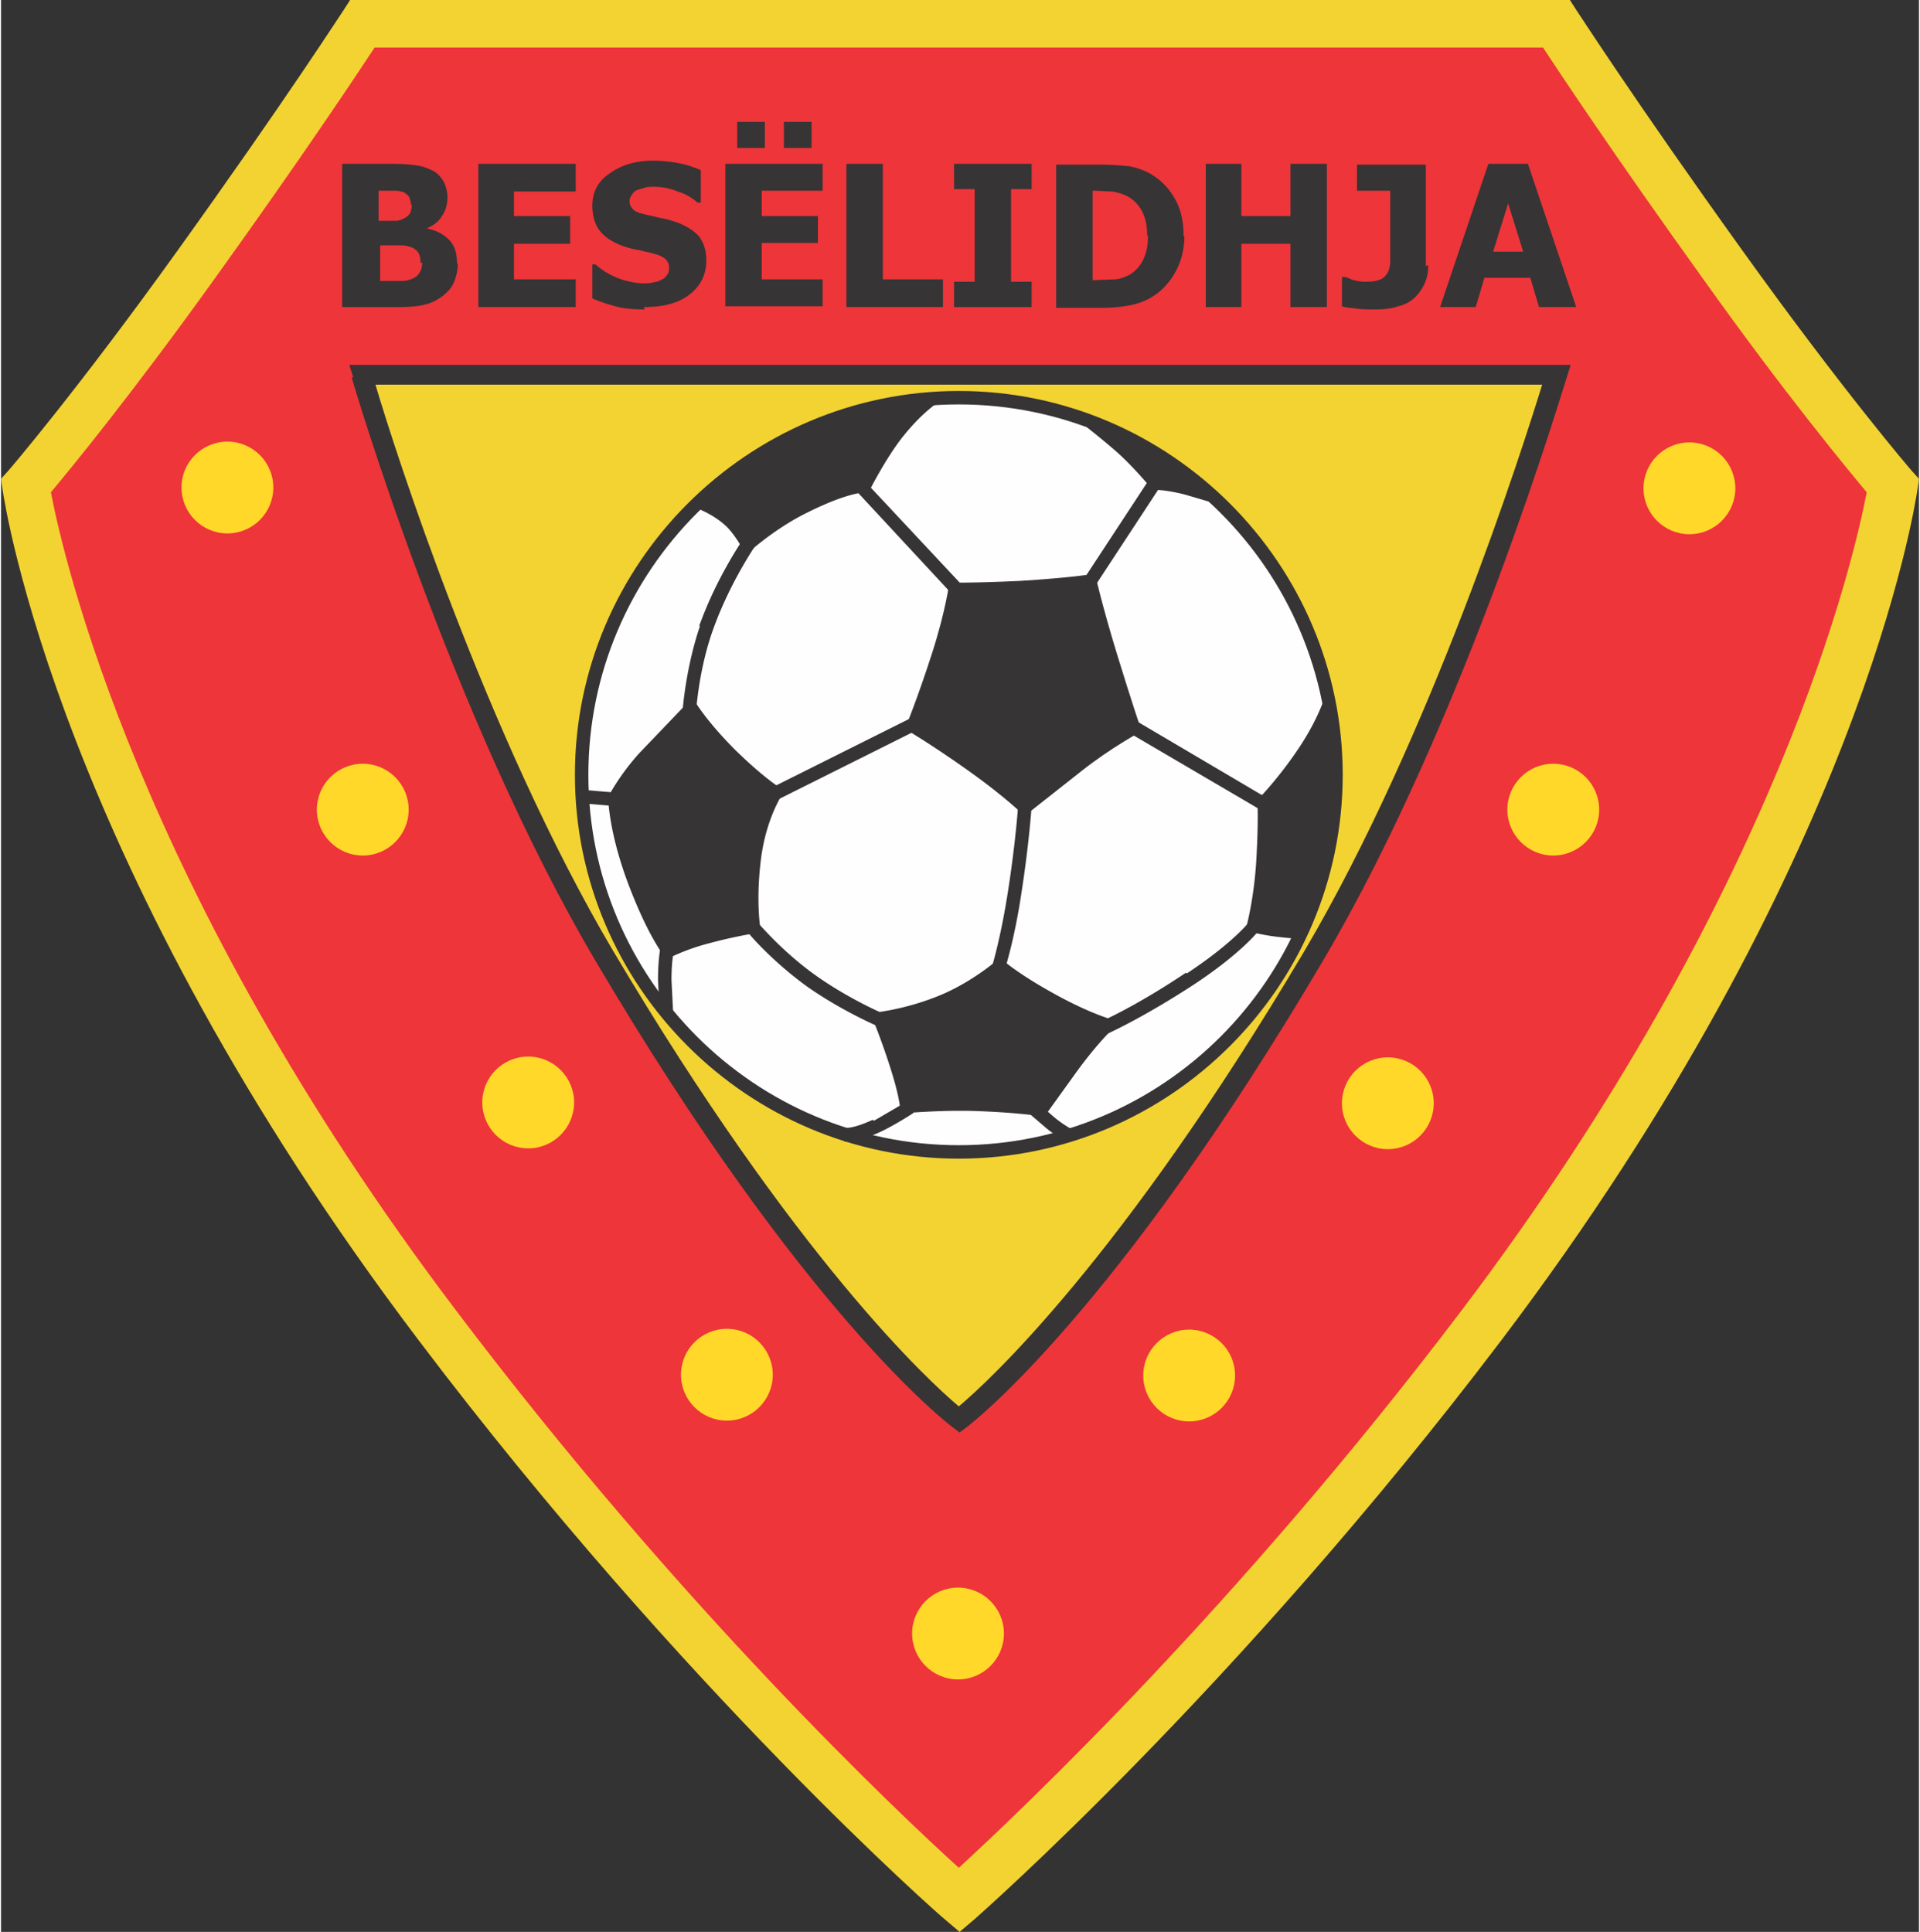
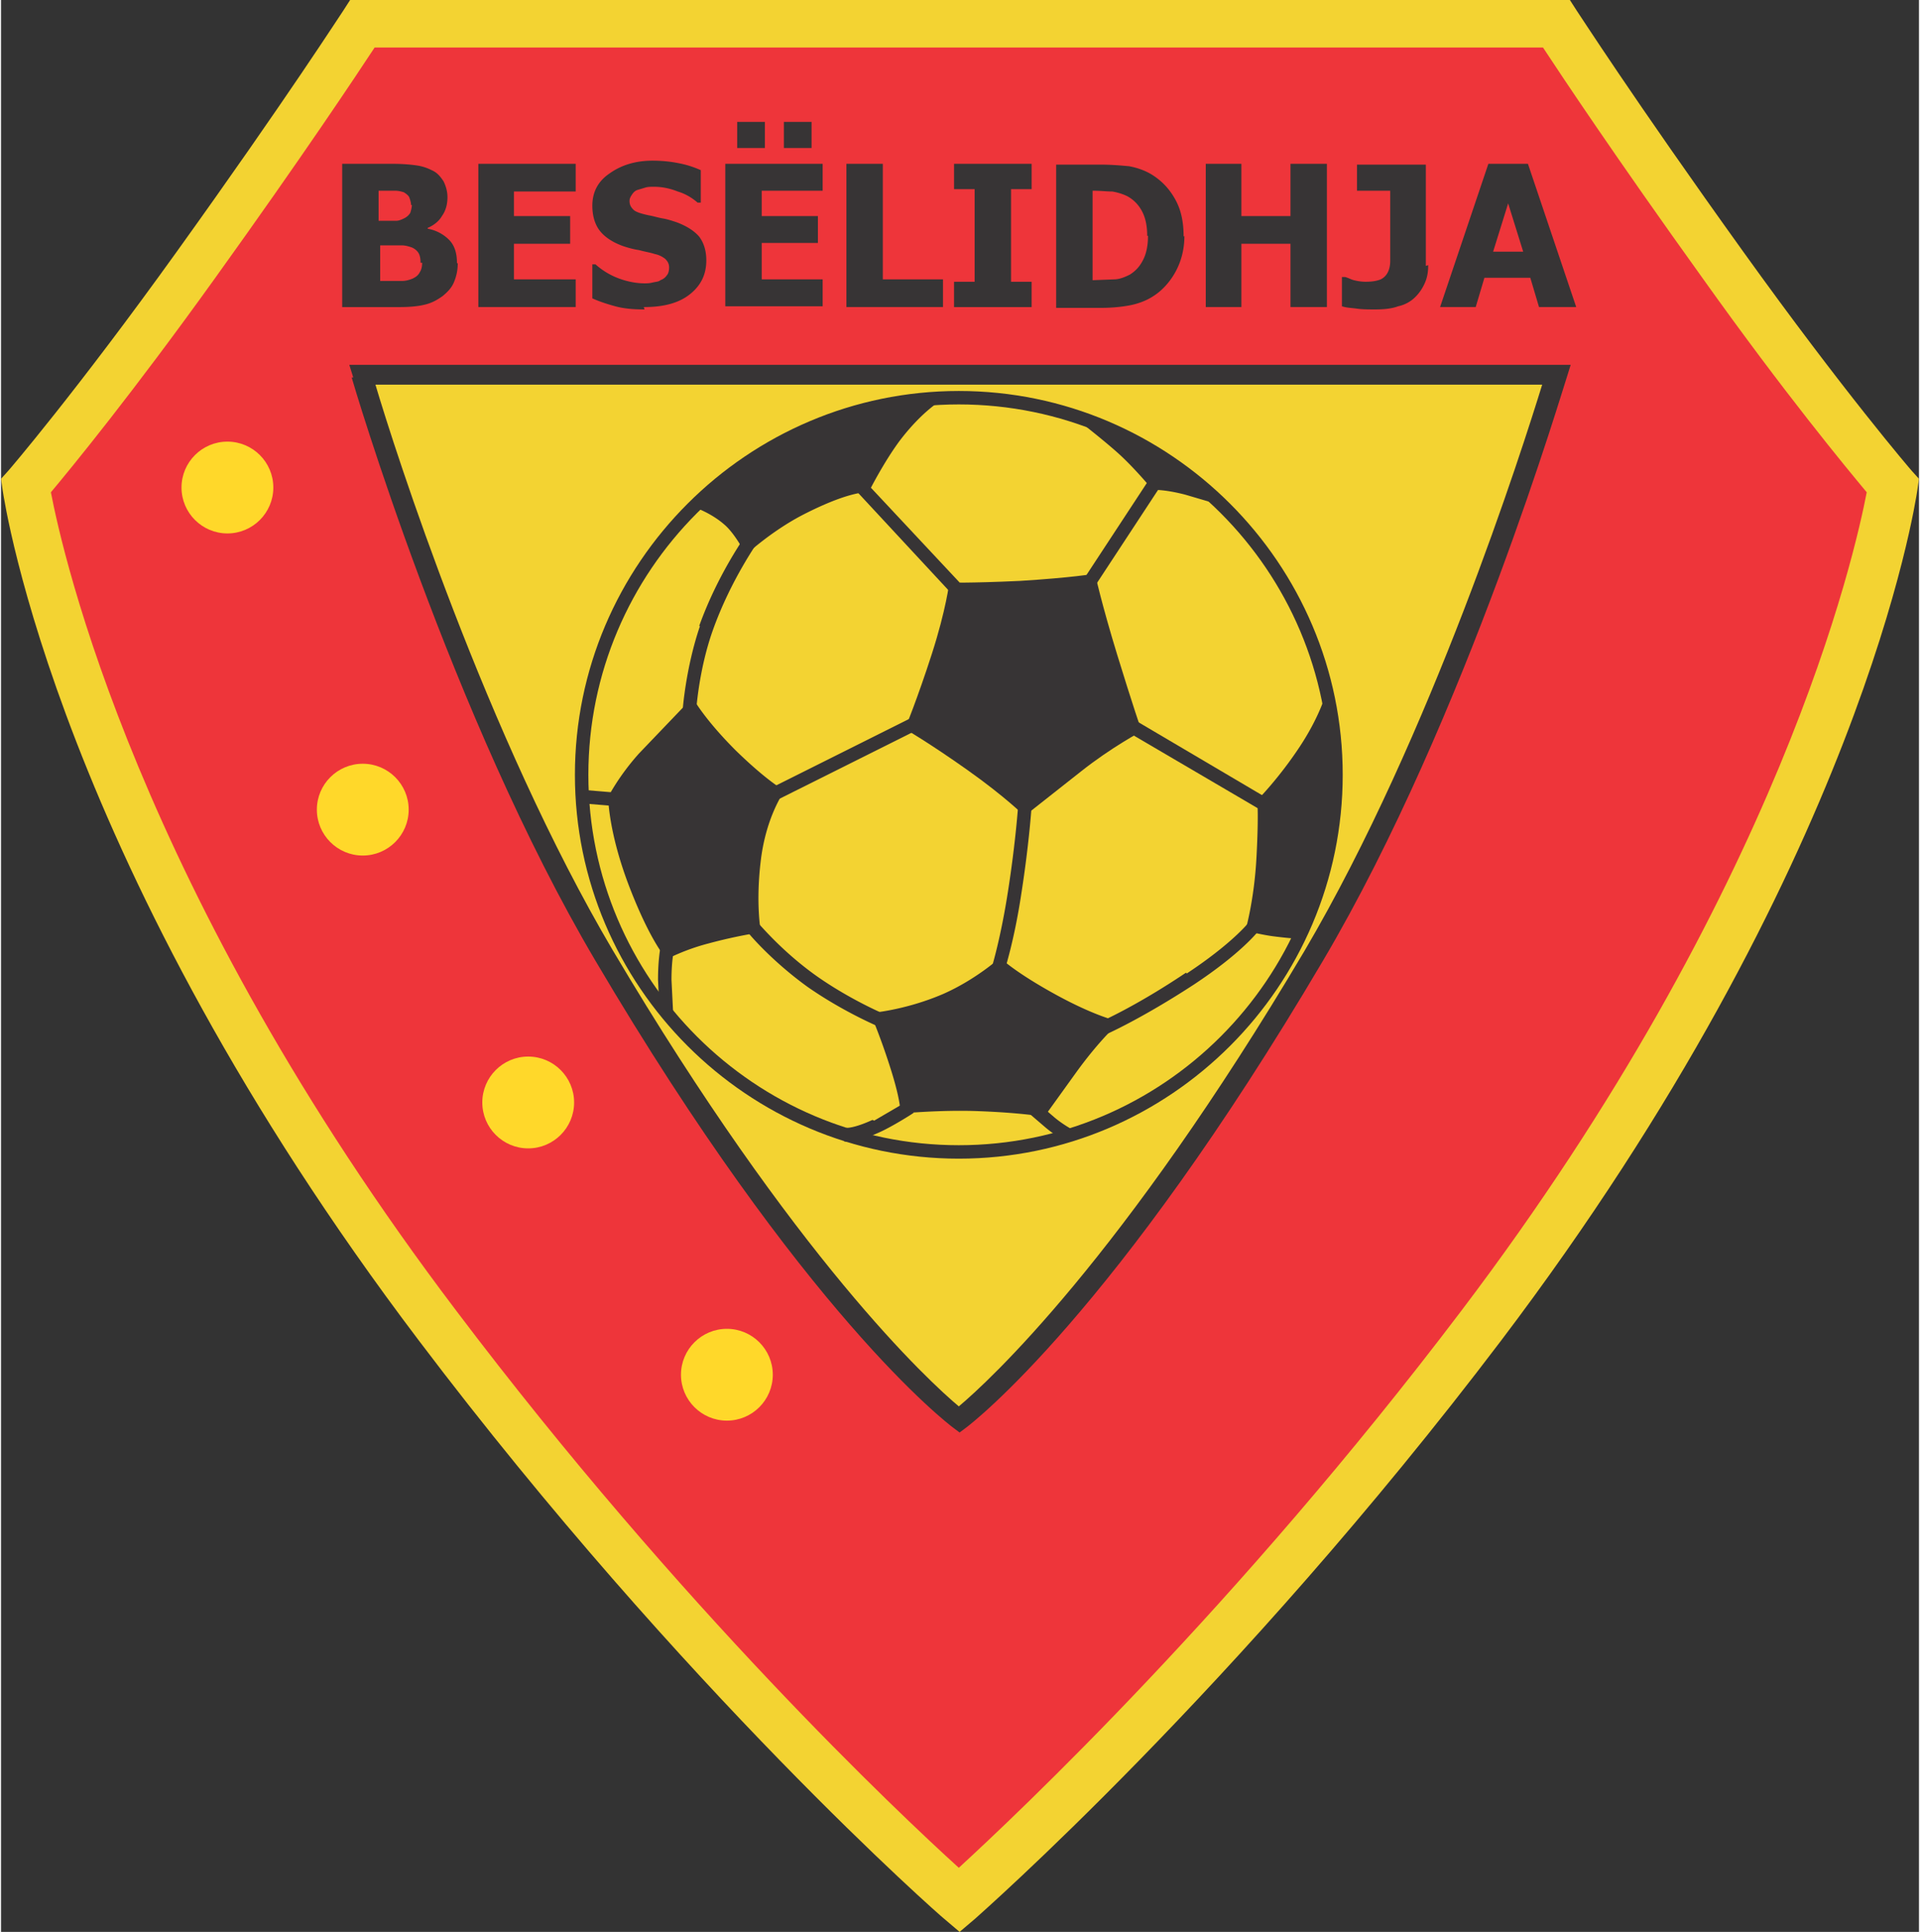
<svg xmlns="http://www.w3.org/2000/svg" xmlns:xlink="http://www.w3.org/1999/xlink" width="315" height="317" viewBox="0 0 397.05 400">
  <rect x="0" y="0" width="397.05" height="400" fill="#333333" stroke="none" />
  <path d="M198.279 393.609s52.765-46.047 107.988-118.967c74.559-98.484 85.211-173.863 85.211-173.863s-14.093-16.223-35.231-45.719C332.978 22.614 321.835 5.08 321.835 5.08H74.723S63.416 22.614 40.311 55.059C19.172 84.555 5.08 100.778 5.08 100.778s10.487 75.379 85.211 173.863c55.223 72.921 107.988 118.967 107.988 118.967z" fill="#ee353a" />
  <path d="M74.887 0h-2.622L70.79 2.294c-.164.164-11.471 17.862-34.412 49.816C15.567 81.114 1.639 97.337 1.475 97.501L0 99.14l.328 2.294c.492 3.113 11.635 77.673 86.194 176.157 54.895 72.593 108.152 119.295 108.644 119.623l3.277 2.786 3.277-2.786c.492-.492 53.912-47.194 108.808-119.623 74.559-98.484 85.702-173.044 86.194-176.157l.328-2.294-1.475-1.639c-.164-.164-14.093-16.387-34.904-45.391-22.941-31.954-34.248-49.652-34.412-49.816L324.784 0H75.051zm244.326 9.832c3.769 5.735 14.748 22.286 33.101 47.849 17.042 23.925 29.824 39.328 33.92 44.244-2.458 12.782-17.862 82.261-83.9 169.438-46.538 61.45-91.929 104.219-104.056 115.362-12.29-11.143-57.517-53.748-104.056-115.362-66.038-87.177-81.442-156.657-83.9-169.438 4.261-5.08 16.878-20.483 33.92-44.244C62.597 32.118 73.576 15.567 77.345 9.832h241.704zM198.279 293.814s-29.988-22.614-73.412-96.026C94.879 146.989 74.723 77.509 74.723 77.509h247.275s-20.156 69.48-50.143 120.278c-43.425 73.576-73.412 96.026-73.412 96.026z" fill="#f3d332" />
  <path d="M72.593 78.165c.164.655 20.647 70.299 50.471 120.77 43.097 73.085 72.757 95.698 74.068 96.682l1.311.983 1.311-.983c1.311-.983 30.807-23.597 73.904-96.682 29.824-50.471 50.143-120.115 50.471-120.77l.819-2.622H72.101l.819 2.622zm54.076 118.64C100.45 152.396 81.442 92.913 77.509 79.639h241.54c-4.097 13.273-22.941 72.593-49.16 117.165-37.853 63.908-65.547 89.308-71.61 94.387-6.063-5.08-33.757-30.479-71.61-94.387z" fill="#373435" />
-   <path d="M198.279 238.426c-43.097 0-78.165-35.068-78.165-78.165 0-42.933 35.068-78.001 78.165-78.001 42.933 0 78.001 35.068 78.001 78.001 0 43.097-35.068 78.165-78.001 78.165z" fill="#fefefe" />
  <g fill="#373435">
    <path d="M118.804 160.426c0 43.752 35.723 79.475 79.475 79.475s79.475-35.723 79.475-79.475-35.723-79.475-79.475-79.475-79.475 35.723-79.475 79.475zm2.786 0c0-42.278 34.412-76.69 76.69-76.69s76.69 34.412 76.69 76.69-34.412 76.69-76.69 76.69-76.69-34.412-76.69-76.69zm104.874-41.622s-4.916.819-15.567 1.475c-10.651.492-14.584.328-14.584.328s-.655 5.571-3.605 14.748-5.571 15.567-5.571 15.567 5.08 2.95 12.945 8.521 11.798 9.504 11.798 9.504l11.635-9.177c6.391-5.08 12.618-8.357 12.618-8.357s-1.966-5.735-5.08-15.895-4.588-16.714-4.588-16.714z" />
    <path d="M238.426 101.434s2.294-.164 6.719.983l8.357 2.458s-5.899-5.735-13.273-10.651-19.172-8.685-19.172-8.685 7.702 5.899 10.979 9.013 6.227 6.719 6.227 6.719zm-42.441-19.337s-4.424 1.966-9.832 9.013c-3.441 4.588-6.555 10.815-6.555 10.815s-3.605-.492-13.765 4.752c-6.555 3.441-11.635 8.193-11.635 8.193s-2.13-4.261-4.424-6.227c-2.786-2.458-6.227-3.605-6.227-3.605s8.685-9.34 23.269-15.895c14.584-6.391 29.168-7.046 29.168-7.046zm78.492 60.795s-1.147 4.916-5.571 11.635-8.849 11.143-8.849 11.143.328 2.95-.164 11.962-2.294 15.076-2.294 15.076 3.277.819 5.735 1.147a88.38 88.38 0 0 0 4.752.492s5.899-8.685 7.538-24.416c1.966-18.025-.983-27.366-.983-27.366zm-67.841 55.551s-4.916 4.424-11.635 7.374c-8.029 3.441-15.076 3.933-15.076 3.933s2.13 4.752 4.424 12.126c2.13 6.882 1.803 8.685 1.803 8.685s8.521-.819 16.387-.492c8.685.328 13.437 1.147 13.437 1.147l6.719-9.34c5.244-7.21 9.013-10.324 9.013-10.324s-4.588-.819-13.273-5.571-11.635-7.702-11.635-7.702zm-63.58-53.912l-10.979 11.471c-4.261 4.752-6.391 9.013-6.391 9.013s0 7.21 4.424 18.681 7.702 14.912 7.702 14.912 3.605-1.966 8.685-3.277c6.063-1.639 10.815-2.294 10.815-2.294s-1.147-5.899 0-15.076 4.916-14.256 4.916-14.256-3.441-1.803-10.16-8.357c-6.555-6.555-8.849-10.815-8.849-10.815z" />
    <path d="M144.695 129.619c-2.95 8.685-3.605 17.37-3.605 17.862l2.786.164c0-.164.492-8.685 3.441-17.042 3.769-10.651 9.504-18.517 9.504-18.681l-2.294-1.639c-.164.328-6.063 8.357-9.996 19.336zm43.424 19.172l-30.152 15.076 1.311 2.458 30.152-15.076zm20.32 35.887c-1.475 9.504-3.277 15.403-3.277 15.403l2.622.819c0-.164 1.966-6.063 3.441-15.895 1.639-10.487 2.13-18.189 2.13-18.189l-2.786-.164s-.492 7.538-2.13 18.025zm-54.076 8.03c.164.328 4.916 6.063 12.618 11.635 7.046 4.916 13.929 7.866 14.256 8.029l1.147-2.622s-6.882-2.95-13.601-7.702c-7.374-5.244-11.962-10.979-12.126-10.979l-2.13 1.803zm-18.353 10.159l.328 6.719 2.786-.164-.328-6.555c0-3.933.492-6.063.492-6.063l-2.786-.655c0 .164-.492 2.458-.492 6.719zm-15.568-39.328l-.328 2.786 6.063.492.164-2.786zm124.867 37.854c-10.487 7.046-17.698 10.16-17.698 10.16l1.147 2.622c.328-.164 7.374-3.277 18.189-10.324 9.668-6.391 13.109-10.815 13.273-10.979l-2.13-1.639s-3.441 4.261-12.618 10.324zm-32.446 29.168l3.441 2.95a25.18 25.18 0 0 0 4.424 2.95l1.311-2.458s-1.966-.983-3.933-2.622l-3.441-2.95-1.803 2.13zm-32.445 1.311c-3.933 1.803-5.408 1.639-5.408 1.639l-.492 2.786c.492.164 2.458.328 7.21-1.803 2.622-1.147 7.046-3.933 7.21-4.097l-1.475-2.294-6.719 3.933zm54.895-82.425l-1.475 2.458 26.546 15.567 1.311-2.458zm2.458-50.307l-13.765 20.975 2.294 1.475 13.765-20.975zm-58.337 1.147l-1.966 1.803 19.009 20.483 1.966-1.966z" />
  </g>
  <g fill="#ffd82a">
    <use xlink:href="#B" />
    <use xlink:href="#B" x="-28.185" y="66.53" />
    <use xlink:href="#B" x="-62.433" y="127.325" />
    <use xlink:href="#B" x="-103.564" y="183.695" />
    <use xlink:href="#B" x="-151.413" y="237.116" />
    <use xlink:href="#C" />
    <use xlink:href="#C" x="28.021" y="66.694" />
    <use xlink:href="#C" x="62.269" y="127.325" />
    <use xlink:href="#C" x="103.4" y="183.695" />
  </g>
  <path d="M94.551 54.568a9.9 9.9 0 0 1-.819 3.933c-.492 1.147-1.311 1.966-2.294 2.786-1.147.819-2.294 1.475-3.769 1.803-1.311.328-3.113.492-5.08.492H70.627V33.92h10.487c2.13 0 3.769.164 4.916.328a9.9 9.9 0 0 1 3.113.983c1.147.492 1.803 1.311 2.458 2.294.492.983.819 2.13.819 3.277 0 1.475-.328 2.786-1.147 3.933-.655 1.147-1.803 1.966-2.95 2.458v.164a8.23 8.23 0 0 1 4.424 2.294c1.147 1.147 1.639 2.786 1.639 4.752zm-9.668-12.126c0-.492-.164-.983-.328-1.475s-.655-.819-1.147-1.147c-.492-.164-1.147-.328-1.803-.328h-2.95-.492v6.227h.983 2.622c.492 0 .983-.164 1.639-.492a3.03 3.03 0 0 0 1.311-1.147c.164-.492.328-1.147.328-1.639zm1.966 11.962c0-.983-.164-1.639-.492-2.13a3.01 3.01 0 0 0-1.639-1.147c-.492-.164-1.147-.328-1.803-.328h-3.113-1.311v7.374h.328 4.097c.819 0 1.475-.164 2.294-.492.655-.328 1.147-.655 1.475-1.311.328-.492.492-1.147.492-1.966zm32.118 9.176H98.812V33.92h20.156v5.735h-12.782v5.08h11.635v5.735h-11.635v7.374h12.782zm14.257.492c-2.294 0-4.261-.164-6.063-.655s-3.277-.983-4.752-1.639v-7.046h.655a15.13 15.13 0 0 0 4.916 2.95c1.803.655 3.605.983 5.244.983.492 0 .983 0 1.639-.164s1.311-.164 1.639-.492c.492-.164.983-.492 1.311-.983.328-.328.492-.983.492-1.639 0-.819-.328-1.311-.819-1.803-.655-.492-1.311-.819-2.13-.983-.983-.328-2.13-.492-3.277-.819-1.147-.164-2.294-.492-3.277-.819-2.294-.819-3.933-1.966-4.916-3.277s-1.475-3.113-1.475-5.08c0-2.786 1.147-5.08 3.605-6.719 2.294-1.639 5.244-2.622 8.849-2.622 1.803 0 3.605.164 5.244.492a20.16 20.16 0 0 1 4.752 1.475v6.719h-.655c-1.147-.983-2.458-1.803-4.097-2.294-1.639-.655-3.277-.983-4.916-.983-.655 0-1.311 0-1.803.164l-1.639.492c-.492.164-.819.492-1.147.983s-.492.819-.492 1.311c0 .819.328 1.311.819 1.803s1.639.819 3.113 1.147c.983.164 1.966.492 2.95.655s1.966.492 2.95.819c2.13.819 3.605 1.803 4.588 2.95.983 1.311 1.475 2.95 1.475 4.916 0 2.95-1.147 5.244-3.441 7.046s-5.408 2.622-9.504 2.622zm16.714-.492V33.92h20.156v5.571h-12.618v5.244h11.635v5.571h-11.635v7.538h12.618v5.571h-20.156zm8.193-32.937h-5.735v-5.408h5.735v5.408zm9.668 0h-5.735v-5.408h5.735v5.408zm27.203 27.202v5.735H175.01V33.92h7.538v23.925zm18.353.492v5.244h-16.059v-5.244h4.261V39.164h-4.261V33.92h16.059v5.244h-4.261v19.172zm31.626-9.505c0 2.786-.655 5.244-1.803 7.374s-2.786 3.933-4.588 5.08c-1.475.983-3.277 1.639-5.08 1.966s-3.769.492-5.735.492h-9.34v-29.66h9.177c2.13 0 4.097.164 5.899.328 1.803.328 3.605.983 5.08 1.966 1.966 1.311 3.441 2.95 4.588 5.08s1.639 4.588 1.639 7.538zm-7.702 0c0-1.966-.328-3.605-.983-4.916s-1.639-2.458-3.113-3.277c-.983-.492-2.13-.819-3.113-.983-1.147 0-2.458-.164-3.933-.164h-.164v18.517h.164l4.261-.164c1.147 0 2.294-.492 3.277-.983 1.311-.819 2.13-1.803 2.786-3.113s.983-2.95.983-4.916zm37.198-14.912v29.66h-7.538V50.471h-10.16V63.58h-7.374V33.92h7.374v10.815h10.16V33.92zm20.975 20.975c0 1.311-.164 2.458-.655 3.605s-1.147 2.13-1.966 2.95a7.08 7.08 0 0 1-3.605 1.966c-1.311.492-2.95.655-4.752.655-1.311 0-2.622 0-3.769-.164s-2.13-.164-3.113-.492v-6.063h.655c.655.164 1.147.492 1.803.655s1.475.328 2.458.328c1.311 0 2.294-.164 3.113-.492.655-.328 1.147-.819 1.475-1.475s.492-1.475.492-2.294V51.29 39.492h-6.882v-5.408h14.256v20.975zm2.458 8.685l9.996-29.66h8.193l9.996 29.66h-7.702l-1.803-6.063h-9.504l-1.803 6.063h-7.538zm17.206-11.471l-3.113-9.996-3.113 9.996h6.227z" fill="#373435" />
  <defs>
-     <path id="B" d="M349.528 110.61c-5.244 0-9.504-4.261-9.504-9.504s4.261-9.504 9.504-9.504 9.504 4.261 9.504 9.504-4.261 9.504-9.504 9.504z" />
    <path id="C" d="M46.866 110.446c5.244 0 9.504-4.261 9.504-9.504s-4.261-9.504-9.504-9.504-9.504 4.261-9.504 9.504 4.261 9.504 9.504 9.504z" />
  </defs>
</svg>